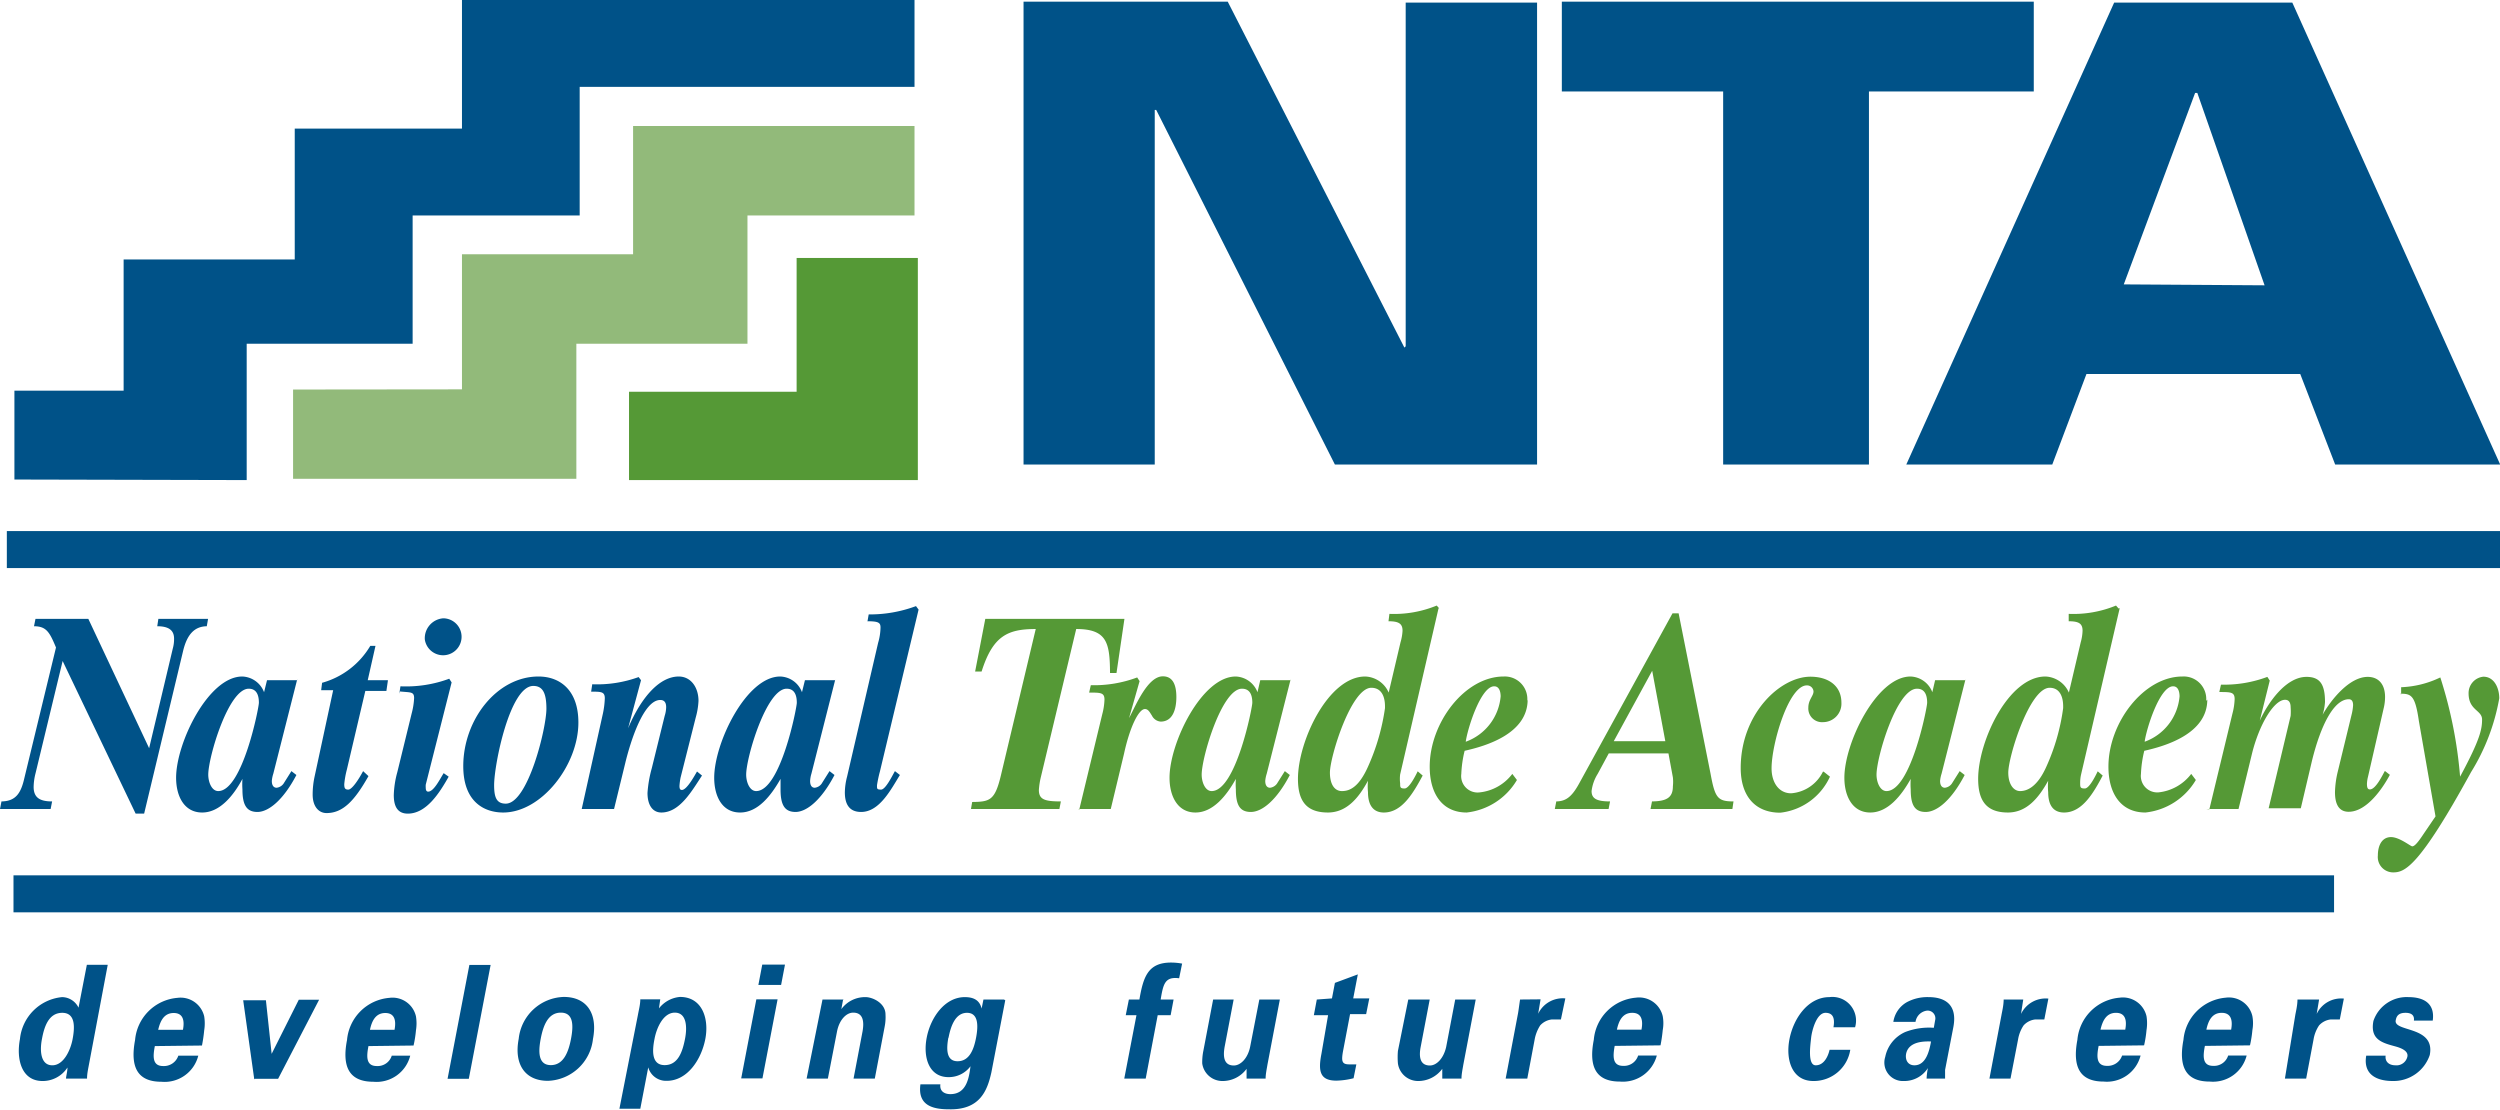
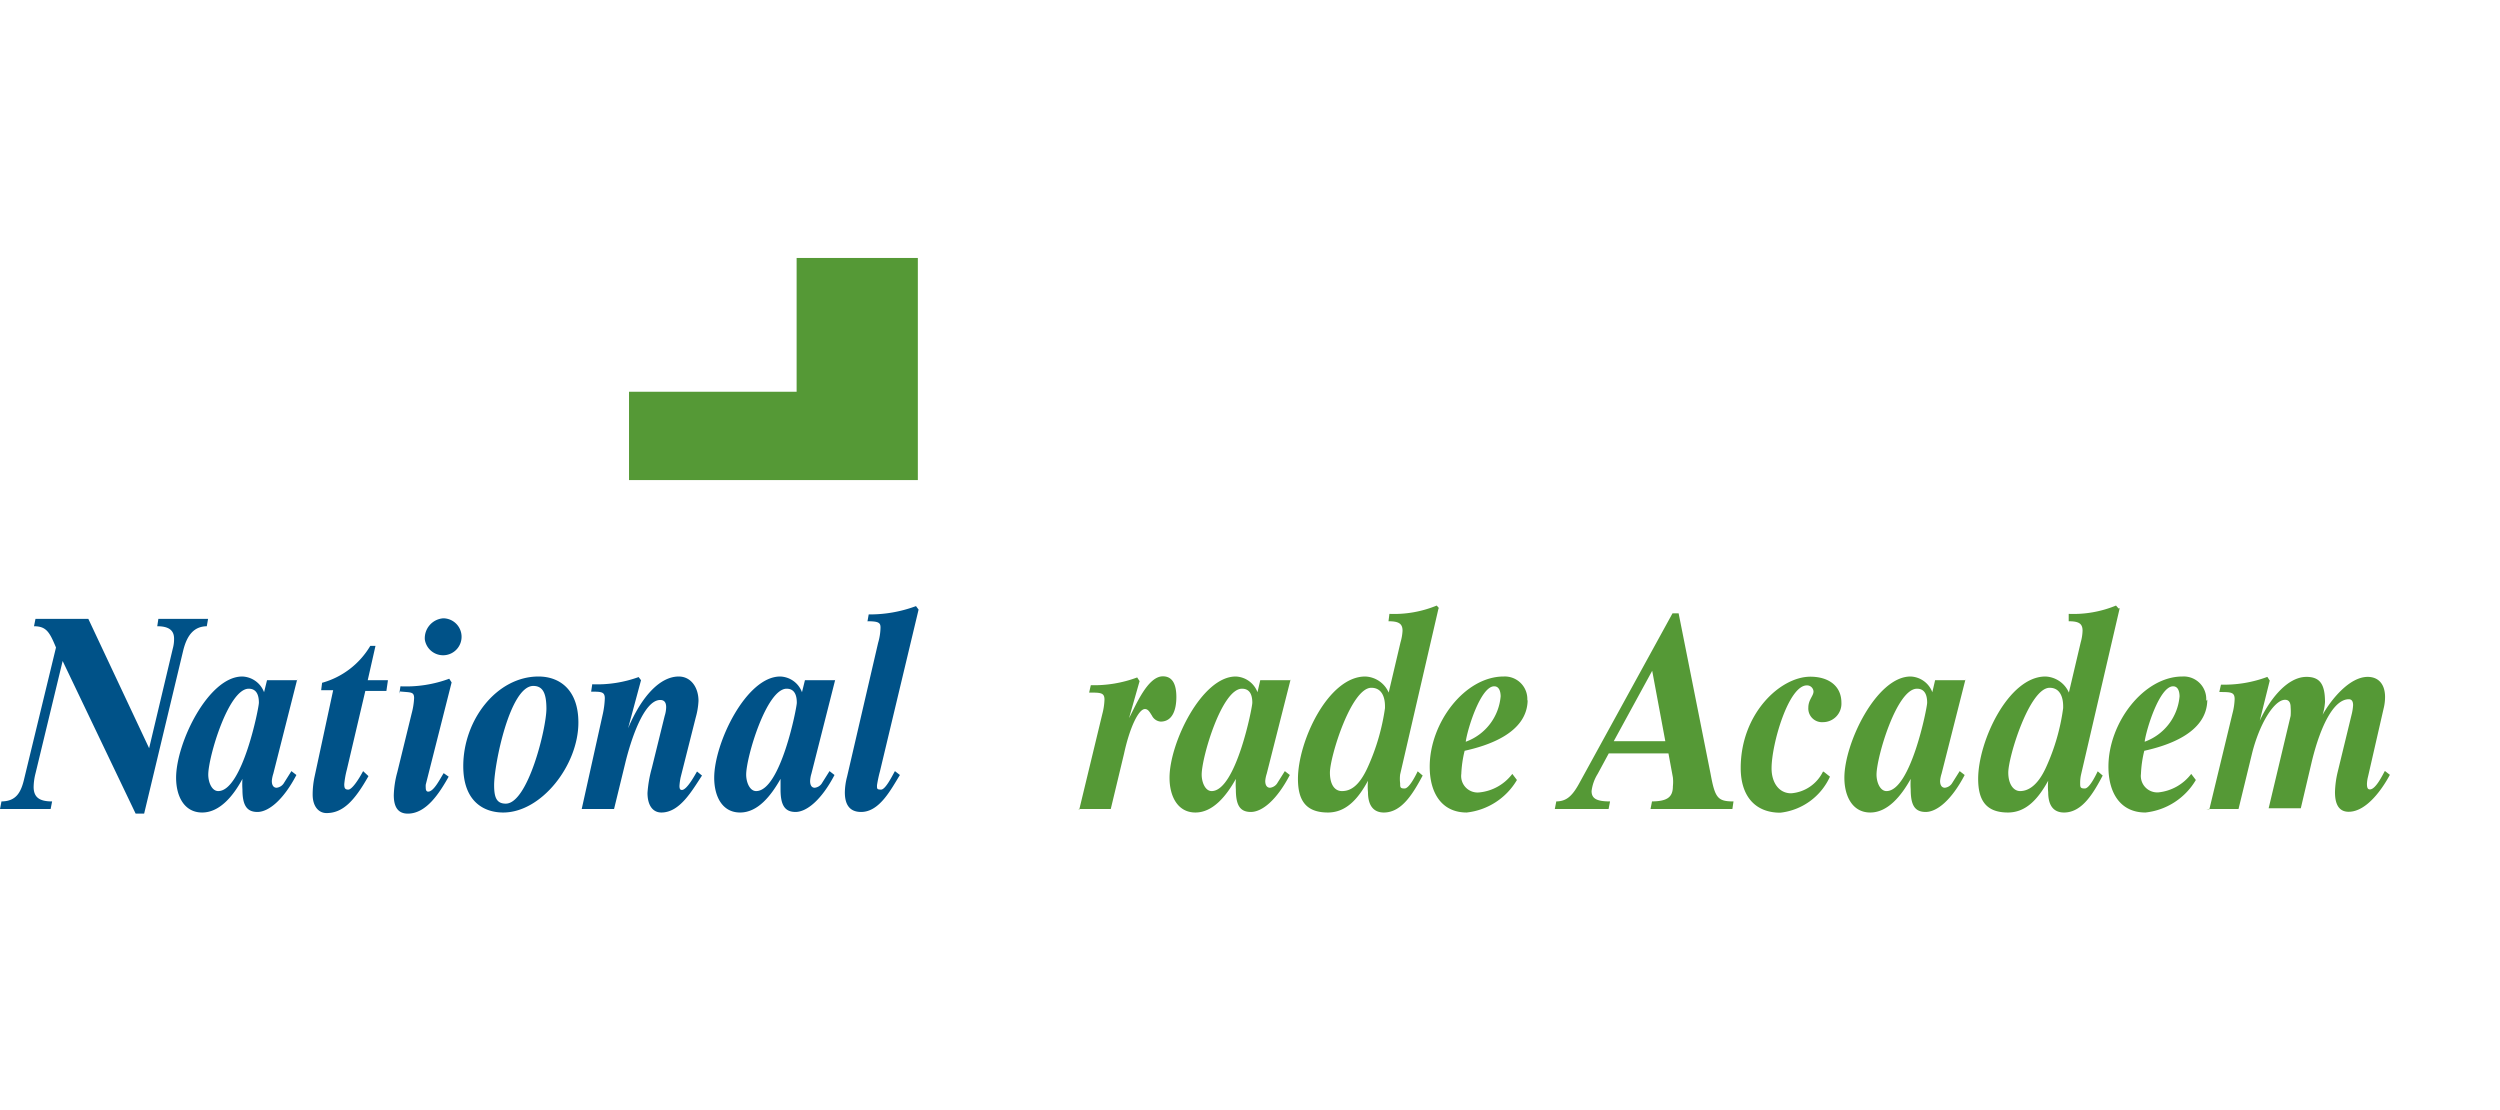
<svg xmlns="http://www.w3.org/2000/svg" data-name="Layer 1" viewBox="0 0 135.29 60.06">
-   <path fill="#005288" d="M.78 25.95v-4.81h5.91v-7.1h9.26V6.96H25V0h24.49v4.7H31.37v6.96h-9.04v6.94h-8.98v7.38L.78 25.95z" />
-   <path fill="#92ba7a" d="M15.86 21.08v4.83h15.33V18.6h9.26v-6.94h9.04V6.82H34.26v6.94H25v7.31l-9.14.01z" />
  <path fill="#559936" d="M34.04 21.2v4.78h15.63V13.96h-6.56v7.24h-9.07z" />
-   <path d="M126.31 49.37H.73v-2h125.58zm9-18.63H.37v-2h134.92zM55.39 25.14h7.1V5.95h.08l9.67 19.19h10.94v-25h-7.11v18.6l-.07.07L66.44.09H55.39v25.05zm37.86 0h7.89V4.95h8.92V.09H84.52v4.86h8.73v20.19zm17.81 0l1.85-4.9h11.57l1.89 4.9h8.93l-11.25-25h-9.64l-11.25 25zm3.87-9.75l3.86-10.36h.12l3.64 10.41zM2.27 56.23c.12-.66.36-1.42 1.1-1.42s.67.83.56 1.42-.48 1.42-1.1 1.42-.69-.76-.56-1.42zm2-1.65a1 1 0 0 0-.91-.62 2.53 2.53 0 0 0-2.28 2.27c-.21 1.1.09 2.27 1.22 2.27a1.59 1.59 0 0 0 1.35-.73c0 .2-.06.4-.08.6h1.14c0-.28.07-.57.12-.85l1-5.31H4.7l-.46 2.37zm6.66 2a8.11 8.11 0 0 0 .12-.82 2.37 2.37 0 0 0 0-.76 1.31 1.31 0 0 0-1.45-1 2.51 2.51 0 0 0-2.29 2.28c-.27 1.43.1 2.26 1.42 2.26a1.88 1.88 0 0 0 2-1.41H9.65a.82.82 0 0 1-.82.56c-.59 0-.56-.52-.45-1.08zm-2.37-.85c.11-.47.31-.91.84-.91s.59.44.5.91zm5.23 2.65h1.26l2.22-4.28h-1.1l-1.47 2.93-.31-2.9h-1.23l.6 4.28zm8.59-1.8a6.06 6.06 0 0 0 .13-.82 2.36 2.36 0 0 0 0-.76 1.3 1.3 0 0 0-1.44-1 2.51 2.51 0 0 0-2.29 2.28c-.28 1.43.1 2.26 1.42 2.26a1.88 1.88 0 0 0 2-1.41h-1a.8.8 0 0 1-.81.56c-.59 0-.56-.52-.45-1.08zm-2.36-.85c.1-.47.3-.91.83-.91s.59.44.5.91zm5.38-3.51l-1.18 6.16h1.15l1.18-6.16zm6.69 4c.26-1.35-.32-2.27-1.58-2.27a2.53 2.53 0 0 0-2.44 2.27c-.26 1.35.32 2.27 1.58 2.27a2.54 2.54 0 0 0 2.44-2.27zm-2.83 0c.13-.68.38-1.42 1.09-1.42s.68.74.55 1.42-.39 1.42-1.09 1.42-.68-.74-.55-1.42zm6.54-2.14h-1.15c0 .28-.08.57-.13.85l-1 5.07h1.13l.43-2.24a1 1 0 0 0 1 .73c1.13 0 1.88-1.17 2.09-2.27s-.17-2.27-1.37-2.27a1.62 1.62 0 0 0-1.14.62l.07-.49zm-.38 2.14c.11-.59.47-1.42 1.1-1.42s.68.76.55 1.42-.36 1.42-1.1 1.42-.67-.83-.55-1.42zm5.51-2.14l-.82 4.28h1.15l.82-4.28zm.32-1.88l-.21 1.1h1.23l.21-1.1zm4.4 1.89h-1.14l-.86 4.28h1.15l.5-2.57c.13-.63.51-1 .87-1 .57 0 .59.53.51 1l-.49 2.57h1.15l.53-2.79a2.61 2.61 0 0 0 .05-.68c0-.62-.7-.94-1.08-.94a1.59 1.59 0 0 0-1.31.65l.09-.49zm5.68 2.07c.12-.63.37-1.35 1-1.35s.61.72.49 1.35-.36 1.27-1 1.27-.6-.71-.5-1.27zm3-2.07h-1.11l-.1.49c-.1-.43-.4-.62-.91-.62-1.08 0-1.85 1.1-2.06 2.19s.13 2.14 1.18 2.14a1.46 1.46 0 0 0 1.19-.59c-.08.62-.21 1.51-1.09 1.51-.31 0-.59-.15-.54-.53h-1.08c-.16 1.15.68 1.35 1.53 1.35 1.68.05 2.09-1 2.31-2l.75-3.9zm9.66-1.94a3.34 3.34 0 0 0-.62-.06c-1.25 0-1.5.78-1.71 2h-.57l-.17.85h.58l-.66 3.43H62l.65-3.43h.7l.16-.85h-.7c.14-.84.23-1.25 1-1.15l.16-.79zm3.35 6.22h1.15c0-.25.06-.51.1-.76l.67-3.52h-1.11l-.5 2.57c-.13.62-.52 1-.88 1-.57 0-.58-.53-.5-1l.49-2.57h-1.11l-.53 2.78a3.1 3.1 0 0 0-.06.68 1.1 1.1 0 0 0 1.09.95 1.6 1.6 0 0 0 1.31-.66v.53zm3.92-4.28l-.16.85h.77l-.36 2.09c-.18.93-.09 1.45.81 1.45a4.09 4.09 0 0 0 .93-.13l.15-.75h-.38c-.4 0-.44-.16-.34-.72l.38-2h.87l.17-.85h-.87l.25-1.3-1.24.46-.16.84zm6.68 4.28h1.15c0-.25.06-.51.1-.76l.67-3.52h-1.11l-.49 2.57c-.14.62-.52 1-.88 1-.57 0-.59-.53-.5-1l.49-2.57h-1.16l-.56 2.78a4 4 0 0 0 0 .68 1.1 1.1 0 0 0 1.08.95 1.61 1.61 0 0 0 1.32-.66v.53zm4.32-4.28c-.05.32-.09.67-.13.85l-.65 3.43h1.17l.4-2.12a2.09 2.09 0 0 1 .3-.76 1 1 0 0 1 .62-.32h.5l.24-1.14a1.47 1.47 0 0 0-1.47.83l.13-.78zm7.6 2.48a8.11 8.11 0 0 0 .12-.82 2.11 2.11 0 0 0 0-.76 1.31 1.31 0 0 0-1.45-1 2.5 2.5 0 0 0-2.28 2.28c-.28 1.43.09 2.26 1.41 2.26a1.9 1.9 0 0 0 2-1.41h-1.01a.8.8 0 0 1-.81.56c-.59 0-.56-.52-.46-1.08zm-2.36-.85c.1-.47.3-.91.83-.91s.59.44.5.91zm12.89-.13A1.28 1.28 0 0 0 99 53.96c-1.15 0-1.94 1.14-2.16 2.27s.14 2.27 1.29 2.27a2 2 0 0 0 2-1.69h-1.12c-.08.35-.3.84-.75.84s-.29-1.09-.25-1.48.29-1.36.78-1.36.49.43.43.78zm4.11.77c-.09.5-.27 1.29-.9 1.29-.33 0-.51-.26-.45-.62.14-.69 1-.68 1.35-.67zm-.84-1.06a.72.72 0 0 1 .63-.61.42.42 0 0 1 .43.53l-.07.4a3.57 3.57 0 0 0-1.55.23 1.88 1.88 0 0 0-1.08 1.35 1 1 0 0 0 1 1.3 1.51 1.51 0 0 0 1.31-.7 3.55 3.55 0 0 0-.07.57h1v-.47l.45-2.33c.24-1.29-.56-1.61-1.34-1.61a2.35 2.35 0 0 0-1.19.28 1.48 1.48 0 0 0-.72 1.06zm4.77-1.21c0 .32-.09.67-.12.85l-.65 3.43h1.14l.41-2.12a1.92 1.92 0 0 1 .3-.76 1 1 0 0 1 .62-.32h.5l.22-1.13a1.48 1.48 0 0 0-1.48.83l.12-.78zm7.6 2.48a6.06 6.06 0 0 0 .13-.82 2.37 2.37 0 0 0 0-.76 1.31 1.31 0 0 0-1.45-1 2.51 2.51 0 0 0-2.29 2.28c-.27 1.43.1 2.26 1.42 2.26a1.88 1.88 0 0 0 2-1.41h-1a.82.82 0 0 1-.82.56c-.59 0-.56-.52-.45-1.08zm-2.36-.85c.11-.47.31-.91.84-.91s.59.44.5.91zm8.09.85a6.06 6.06 0 0 0 .13-.82 2.11 2.11 0 0 0 0-.76 1.3 1.3 0 0 0-1.44-1 2.51 2.51 0 0 0-2.29 2.28c-.27 1.43.1 2.26 1.42 2.26a1.88 1.88 0 0 0 2-1.41h-1a.8.8 0 0 1-.81.56c-.59 0-.56-.52-.45-1.08zm-2.36-.85c.1-.47.3-.91.83-.91s.6.44.51.91zm4.93-1.63c0 .32-.09.67-.12.85l-.56 3.43h1.15l.4-2.12a1.92 1.92 0 0 1 .3-.76 1 1 0 0 1 .62-.32h.5l.22-1.13a1.46 1.46 0 0 0-1.47.83l.13-.78zm7.32 1.14c.13-.94-.5-1.27-1.31-1.27a1.9 1.9 0 0 0-1.9 1.29c-.19 1 .46 1.18 1.16 1.37.22.06.74.21.68.55a.6.6 0 0 1-.65.48c-.34 0-.57-.19-.53-.52h-1.05c-.17 1 .54 1.37 1.44 1.37a2.07 2.07 0 0 0 2-1.41c.31-1.6-2-1.22-1.84-1.89.05-.28.22-.39.53-.39s.49.13.45.42z" fill="#005288" />
-   <path d="M52.54 43.78h4.79l.08-.41c-.87 0-1.19-.1-1.19-.62a4.14 4.14 0 0 1 .11-.71l1.91-8c1.67 0 1.82.75 1.83 2.38h.35l.43-2.93h-7.53l-.55 2.85h.35c.61-1.93 1.41-2.3 2.93-2.3l-1.89 7.94c-.32 1.33-.59 1.41-1.55 1.42l-.07.41z" fill="#559936" />
  <path d="M58.37 43.78h1.74l.72-3c.31-1.43.79-2.41 1.13-2.41.18 0 .27.19.38.36a.58.58 0 0 0 .47.32c.64 0 .85-.64.85-1.33s-.21-1.12-.73-1.12c-.83 0-1.47 1.59-1.83 2.26l.57-2-.13-.2a6.66 6.66 0 0 1-2.51.42l-.09.4c.62 0 .83 0 .83.38a3.48 3.48 0 0 1-.12.79l-1.25 5.18zM69.84 36.81H68.2l-.15.65a1.31 1.31 0 0 0-1.18-.85c-1.83 0-3.58 3.59-3.58 5.48 0 1 .44 1.88 1.4 1.88s1.69-.92 2.19-1.82a4 4 0 0 0 0 .57c0 .82.2 1.22.81 1.22s1.4-.64 2.11-2l-.27-.21-.39.62a.54.54 0 0 1-.41.28c-.14 0-.26-.1-.26-.37a1.69 1.69 0 0 1 .08-.39l1.3-5.13zm-2.07 1.22c0 .27-.89 4.78-2.2 4.78-.35 0-.54-.48-.54-.89 0-.94 1.09-4.65 2.18-4.65.43 0 .56.34.56.76zM77.89 32.93l-.14-.16a6.06 6.06 0 0 1-2.56.45l-.05.4c.54 0 .76.12.76.51a2.68 2.68 0 0 1-.11.63l-.64 2.72a1.44 1.44 0 0 0-1.27-.87c-2 0-3.64 3.5-3.64 5.54 0 1.15.42 1.82 1.62 1.82 1 0 1.65-.76 2.17-1.72a3.23 3.23 0 0 0 0 .62c0 .67.26 1.1.86 1.1 1 0 1.61-1.1 2.1-2l-.27-.23c-.14.29-.47.93-.71.93s-.24-.07-.24-.28a2 2 0 0 1 0-.48l2.08-9zm-2.94 5.39a11.7 11.7 0 0 1-.92 3.17c-.5 1.12-1 1.32-1.41 1.32s-.65-.38-.65-1c0-.86 1.15-4.59 2.24-4.59.56 0 .74.49.74 1zM82.65 37.93a1.22 1.22 0 0 0-1.28-1.32c-2.09 0-4 2.49-4 4.88 0 1.45.67 2.48 2 2.48a3.61 3.61 0 0 0 2.72-1.76l-.25-.33a2.55 2.55 0 0 1-1.76 1 .89.89 0 0 1-1-1 6.2 6.2 0 0 1 .18-1.25c1.17-.26 3.41-.93 3.41-2.77zm-1.44-.26a2.87 2.87 0 0 1-1.89 2.47c.09-.69.81-3 1.54-3 .22 0 .35.19.35.58zM93.81 43.37c-.86 0-1-.19-1.24-1.49l-1.73-8.69h-.33l-5.07 9.24c-.4.72-.72.93-1.22.94l-.08.41h2.91l.08-.41c-.72 0-1-.15-1-.56a2.27 2.27 0 0 1 .33-.93l.6-1.11h3.23l.24 1.3a2.23 2.23 0 0 1 0 .48c0 .6-.32.81-1.13.82l-.08.41h4.43l.06-.41zm-3.69-3.26h-2.79l2.08-3.81.71 3.81zM98.65 41.76a2.09 2.09 0 0 1-1.72 1.17c-.67 0-1.06-.59-1.06-1.35 0-1.32.92-4.49 1.91-4.49a.35.35 0 0 1 .36.33c0 .24-.28.45-.28.87a.74.74 0 0 0 .79.79 1 1 0 0 0 1-1.05c0-.94-.73-1.41-1.68-1.41-1.63 0-3.77 2-3.77 4.94 0 1.53.79 2.42 2.14 2.42a3.36 3.36 0 0 0 2.69-1.95l-.34-.27zM106.36 36.81h-1.64l-.15.65a1.31 1.31 0 0 0-1.18-.85c-1.83 0-3.58 3.59-3.58 5.48 0 1 .44 1.88 1.4 1.88s1.69-.92 2.19-1.82a4 4 0 0 0 0 .57c0 .82.2 1.22.81 1.22s1.4-.64 2.11-2l-.27-.21-.39.62a.54.54 0 0 1-.41.28c-.14 0-.26-.1-.26-.37a1.69 1.69 0 0 1 .08-.39l1.3-5.13zm-2.07 1.22c0 .27-.89 4.78-2.2 4.78-.35 0-.54-.48-.54-.89 0-.94 1.09-4.65 2.19-4.65.42 0 .55.34.55.76zM114.65 32.93l-.14-.16a6.06 6.06 0 0 1-2.56.45v.4c.54 0 .75.12.75.51a2.57 2.57 0 0 1-.1.63l-.64 2.72a1.45 1.45 0 0 0-1.27-.87c-2 0-3.64 3.5-3.64 5.54 0 1.15.42 1.82 1.61 1.82 1 0 1.65-.76 2.18-1.72a3.23 3.23 0 0 0 0 .62c0 .67.25 1.1.86 1.1 1 0 1.61-1.1 2.09-2l-.27-.23c-.14.29-.46.93-.7.93s-.25-.07-.25-.28a2 2 0 0 1 .05-.48l2.09-9zm-3 5.39a11.34 11.34 0 0 1-.91 3.17c-.5 1.12-1.06 1.32-1.42 1.32s-.64-.38-.64-1c0-.86 1.15-4.59 2.24-4.59.55 0 .73.49.73 1zM119.39 37.93a1.22 1.22 0 0 0-1.29-1.32c-2.08 0-4 2.49-4 4.88 0 1.45.67 2.48 2 2.48a3.61 3.61 0 0 0 2.73-1.76l-.25-.33a2.55 2.55 0 0 1-1.77 1 .89.89 0 0 1-.95-1 6.2 6.2 0 0 1 .18-1.25c1.17-.26 3.41-.93 3.41-2.77zm-1.44-.26a2.87 2.87 0 0 1-1.89 2.47c.09-.69.81-3 1.54-3 .22 0 .35.19.35.58zM119.4 43.78h1.74l.73-3c.39-1.58 1.19-2.91 1.79-2.91.18 0 .3.11.3.41a3 3 0 0 1 0 .46l-1.19 5h1.74l.6-2.55c.49-2 1.21-3.35 2-3.35.16 0 .23.12.23.32a2.67 2.67 0 0 1-.08.51l-.75 3.09a5.17 5.17 0 0 0-.15 1.11c0 .75.28 1.06.74 1.06 1 0 1.87-1.32 2.23-2l-.27-.21c-.14.25-.5 1-.81 1-.12 0-.16-.09-.16-.31a1.85 1.85 0 0 1 .06-.39l.84-3.67a2.58 2.58 0 0 0 .08-.63c0-.71-.37-1.09-.94-1.09-1 0-2 1.26-2.44 2.05a2.93 2.93 0 0 0 .13-.69c0-.94-.26-1.36-1-1.36-1.12 0-2.08 1.39-2.53 2.37l.54-2.17-.13-.2a6.66 6.66 0 0 1-2.51.42l-.09.4c.62 0 .83 0 .83.38a3.48 3.48 0 0 1-.12.79l-1.25 5.18z" fill="#559936" />
-   <path d="M129.9 37.54c.59 0 .8.09 1 1.48l.9 5.16-.68 1c-.35.53-.49.62-.58.62s-.69-.5-1.15-.5-.71.41-.71 1a.83.83 0 0 0 .83.91c.62 0 1.39-.27 4.21-5.42a11.29 11.29 0 0 0 1.53-4c0-.57-.28-1.17-.86-1.17a.89.89 0 0 0-.8.9c0 .93.73.9.73 1.42s-.11 1.09-1.19 3.09a23.75 23.75 0 0 0-1.07-5.37 5.35 5.35 0 0 1-2.12.53v.4z" fill="#559936" />
  <path d="M0 43.78h2.74l.08-.41c-.66 0-1-.2-1-.79a3.14 3.14 0 0 1 .1-.72l1.47-6.09 3.95 8.26h.46l2.11-8.81c.22-.91.63-1.32 1.28-1.33l.07-.4H8.57l-.06.4c.61 0 .91.21.91.67a1.9 1.9 0 0 1-.07.54l-1.28 5.39-3.29-7H1.92l-.08.4c.68 0 .85.34 1.19 1.15L1.32 42.1c-.18.8-.45 1.26-1.24 1.27l-.08.41zM16.08 36.81h-1.63l-.16.65a1.31 1.31 0 0 0-1.18-.85c-1.83 0-3.58 3.59-3.58 5.48 0 1 .44 1.88 1.41 1.88s1.71-.94 2.18-1.82a4 4 0 0 0 0 .57c0 .82.21 1.22.81 1.22s1.4-.64 2.11-2l-.27-.21-.39.62a.54.54 0 0 1-.41.28c-.14 0-.26-.1-.26-.37a1.69 1.69 0 0 1 .08-.39l1.3-5.13zm-2.07 1.22c0 .27-.89 4.78-2.2 4.78-.35 0-.54-.48-.54-.89 0-.94 1.09-4.65 2.19-4.65.42 0 .55.34.55.76zM20.99 36.81H19.9l.42-1.86h-.28a4.4 4.4 0 0 1-2.61 2l-.05.4h.65l-1 4.65a4.62 4.62 0 0 0-.11 1c0 .66.34 1 .75 1 .89 0 1.52-.67 2.27-2l-.29-.27c-.26.49-.61 1-.8 1s-.22-.09-.22-.3a4.86 4.86 0 0 1 .14-.78l1-4.26h1.14l.08-.55zM21.65 37.42c.57.06.76 0 .76.36a3.86 3.86 0 0 1-.13.82l-.78 3.19a5.2 5.2 0 0 0-.19 1.24c0 .71.28 1 .76 1 1 0 1.71-1.11 2.21-2l-.27-.19c-.2.31-.53 1-.84 1-.09 0-.13-.08-.13-.2a1.13 1.13 0 0 1 0-.18l1.4-5.53-.13-.2a6.72 6.72 0 0 1-2.64.41l-.06.4zM22.99 34.61a1 1 0 1 0 1-1.15 1.08 1.08 0 0 0-1 1.15zM31.3 39.1c0-1.76-1-2.49-2.16-2.49-2.25 0-4.07 2.34-4.07 4.85 0 1.94 1.14 2.51 2.16 2.51 2.07 0 4.07-2.56 4.07-4.87zm-1.73-.75c0 1.06-1 5.14-2.2 5.14-.5 0-.63-.34-.63-1 0-1.11.85-5.37 2.12-5.37.55 0 .71.45.71 1.26zM31.48 43.78h1.75l.6-2.46c.29-1.21 1-3.44 1.9-3.44.18 0 .32.09.32.39a1.63 1.63 0 0 1-.08.47l-.7 2.84a6.6 6.6 0 0 0-.23 1.33c0 .69.3 1.06.75 1.06 1 0 1.65-1.17 2.2-2l-.27-.22c-.13.22-.55 1-.82 1-.09 0-.13-.06-.13-.22a3.31 3.31 0 0 1 .06-.45l.82-3.25a4 4 0 0 0 .15-.9c0-.73-.41-1.32-1.07-1.32-1 0-2 1.05-2.74 2.8l.7-2.6-.13-.17a6.59 6.59 0 0 1-2.51.39l-.06.4c.54 0 .74 0 .74.36a4.66 4.66 0 0 1-.1.81l-1.15 5.18zM45.19 36.81h-1.63l-.16.65a1.3 1.3 0 0 0-1.18-.85c-1.83 0-3.57 3.59-3.57 5.48 0 1 .43 1.88 1.4 1.88s1.68-.92 2.19-1.82v.57c0 .82.21 1.22.81 1.22s1.4-.64 2.11-2l-.27-.21-.39.62a.53.53 0 0 1-.41.28c-.14 0-.25-.1-.25-.37a1.61 1.61 0 0 1 .07-.39l1.3-5.13zm-2.07 1.22c0 .27-.88 4.78-2.2 4.78-.35 0-.54-.48-.54-.89 0-.94 1.1-4.65 2.19-4.65.42 0 .55.34.55.76zM46.94 33.62c.61 0 .71.08.71.34a3.12 3.12 0 0 1-.13.83l-1.68 7.24a3.53 3.53 0 0 0-.12.85c0 .69.28 1.06.88 1.06 1 0 1.62-1.23 2.1-2l-.27-.21c-.16.28-.51 1-.75 1s-.22-.06-.22-.24a6.92 6.92 0 0 1 .16-.75l2.09-8.75-.14-.19a7.16 7.16 0 0 1-2.56.45l-.07.4z" fill="#005288" />
</svg>